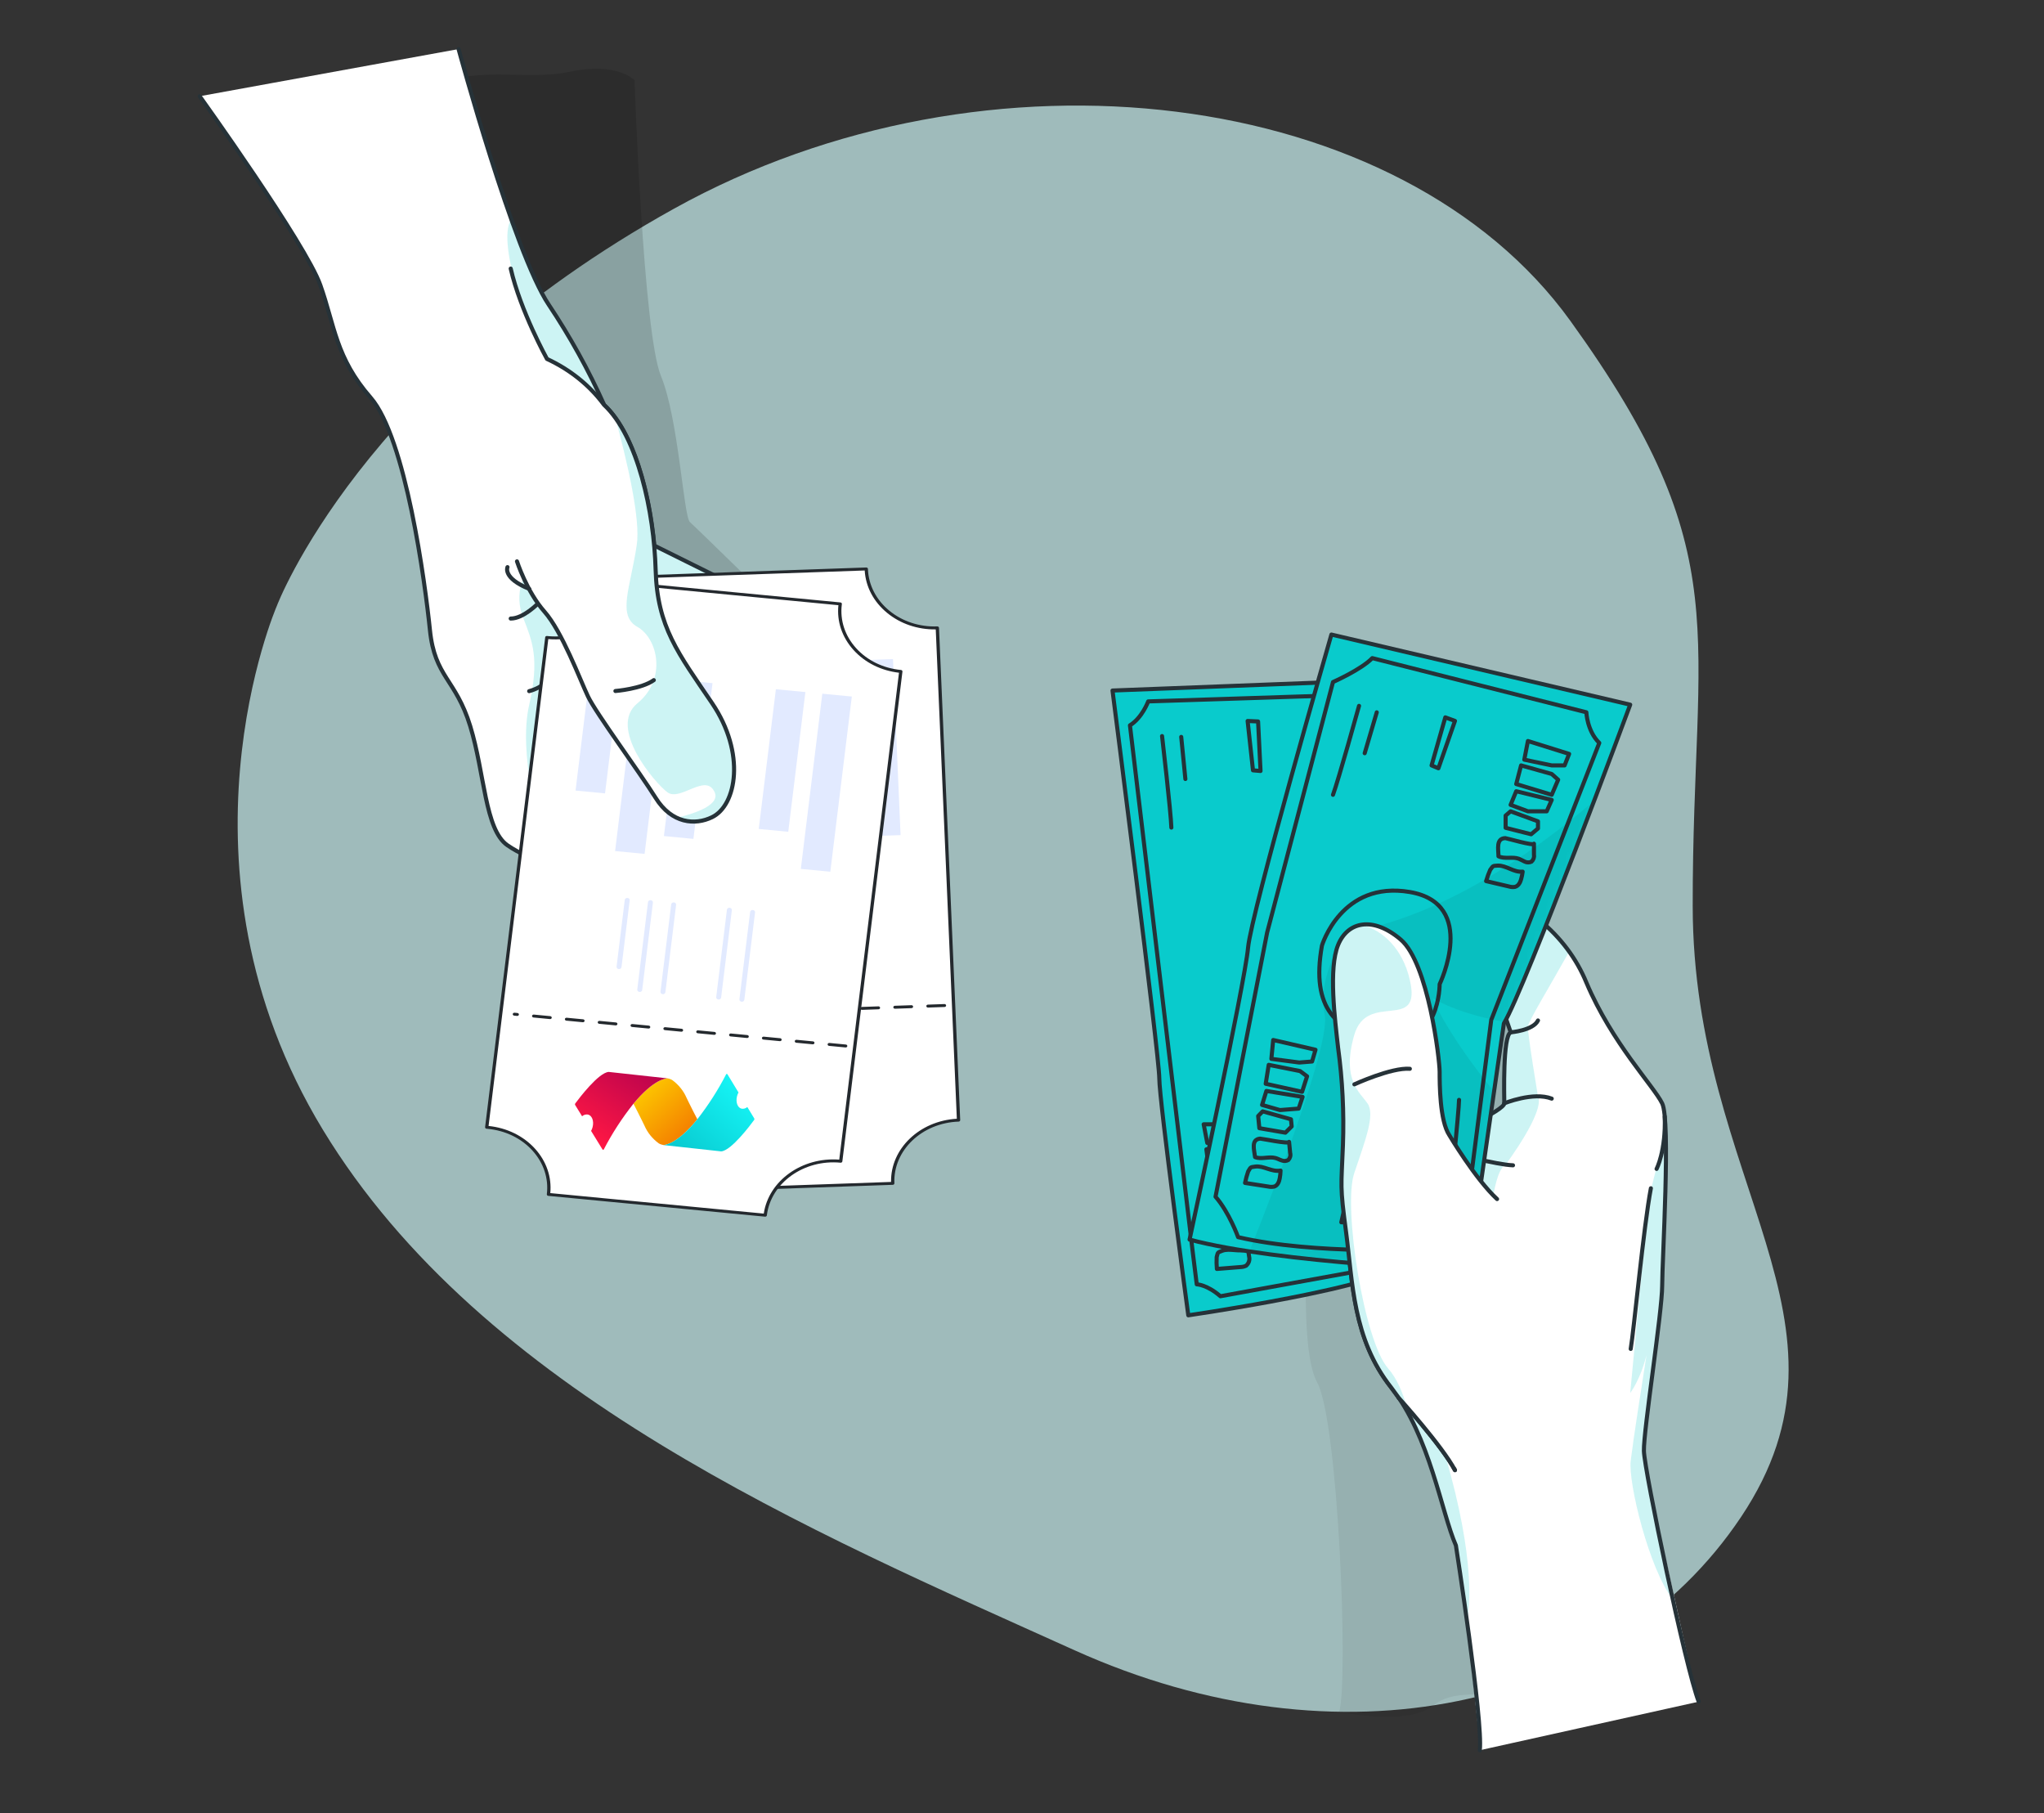
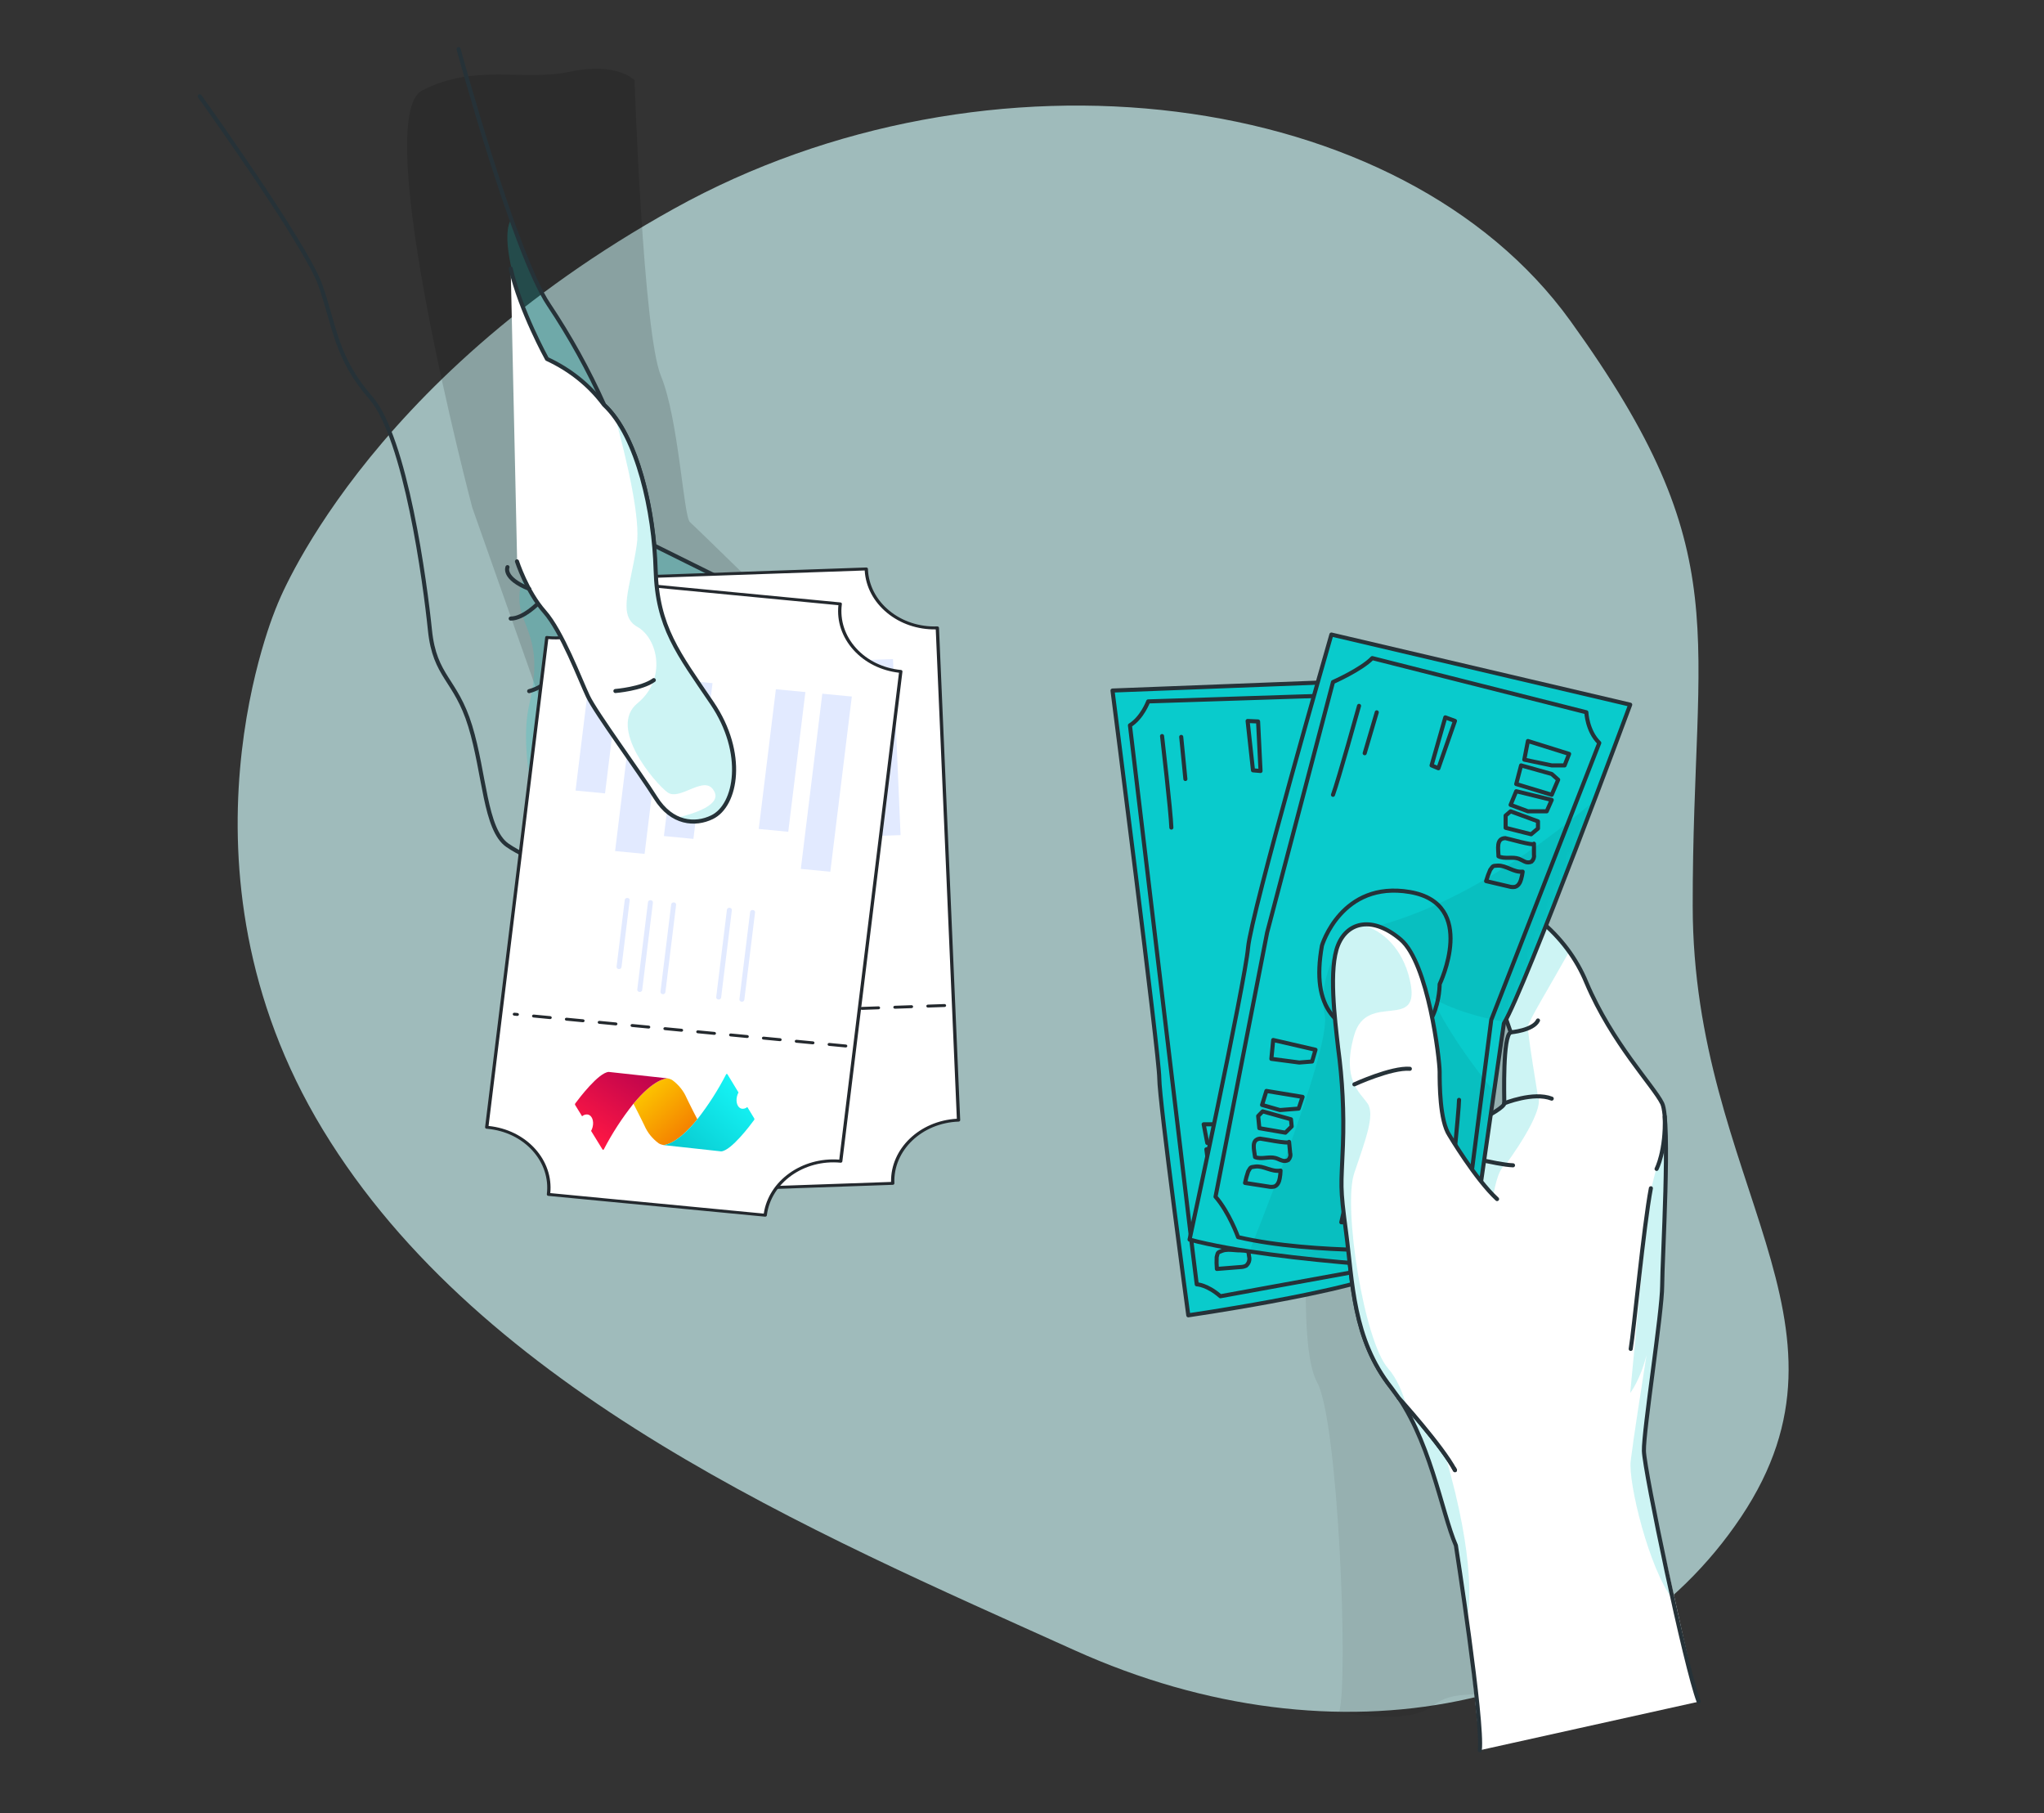
<svg xmlns="http://www.w3.org/2000/svg" width="318" height="282" viewBox="0 0 318 282" fill="none">
  <rect x="0" y="0" width="318" height="282" fill="#333333" stroke="none" />
  <path opacity="0.7" d="M43.073 94.239C43.073 94.239 25.395 134.847 50.238 175.737C75.08 216.627 126.249 238.228 167.203 256.699C208.157 275.17 250.684 266.174 270.891 235.921C291.099 205.668 263.384 184.073 263.346 140.932C263.308 97.792 270.606 86.371 244.324 49.925C218.042 13.479 153.615 5.409 104.894 32.441C56.173 59.474 43.073 94.239 43.073 94.239Z" fill="#CEF5F5" />
  <path opacity="0.2" d="M203.908 184.828C203.908 184.828 201.651 209.126 204.916 215.019C208.182 220.913 209.817 261.183 208.353 266.248C208.353 266.248 218.866 268.605 223.025 265.255C227.184 261.905 233.582 265.131 244.12 261.871C254.658 258.611 247.056 186.255 247.056 186.255L247.379 159.934L230 146.161L203.908 184.828Z" fill="black" fill-opacity="0.3" />
  <path d="M217.92 196.514C217.855 196.688 217.749 196.847 217.61 196.982C215.365 198.872 205.785 200.97 197.554 202.481C190.738 203.739 184.873 204.591 184.873 204.591C184.873 204.591 180.359 171.219 180.359 167.711C180.359 164.203 173.08 107.408 173.08 107.408L190.529 106.737L213.679 105.846C213.679 105.846 213.818 107.363 214.053 110.014C215.581 126.9 220.831 189.854 217.92 196.514Z" fill="#09CBCC" />
  <mask id="mask0_9295_12937" style="mask-type:luminance" maskUnits="userSpaceOnUse" x="173" y="105" width="46" height="100">
    <path d="M217.92 196.514C217.855 196.688 217.749 196.847 217.61 196.982C215.365 198.872 205.785 200.97 197.554 202.481C190.738 203.739 184.873 204.591 184.873 204.591C184.873 204.591 180.359 171.219 180.359 167.711C180.359 164.203 173.08 107.408 173.08 107.408L190.529 106.737L213.679 105.846C213.679 105.846 213.818 107.363 214.053 110.014C215.581 126.9 220.831 189.854 217.92 196.514Z" fill="white" />
  </mask>
  <g mask="url(#mask0_9295_12937)">
    <path d="M217.921 196.514L197.555 200.22L189.864 201.624C187.778 199.802 186.186 199.769 186.186 199.769L185.552 194.664L184.557 186.312L175.794 112.822C177.696 111.655 178.635 109.1 178.635 109.1L190.365 108.722L210.686 108.062L214.041 109.991C215.581 126.9 220.831 189.854 217.921 196.514Z" stroke="#263238" stroke-width="0.634" stroke-linecap="round" stroke-linejoin="round" />
    <path d="M187.264 174.879L194.061 174.868L194.068 176.758L192.178 177.355L187.822 177.778L187.264 174.879Z" fill="#09CBCC" stroke="#263238" stroke-width="0.634" stroke-linecap="round" stroke-linejoin="round" />
    <path d="M187.683 178.771L192.68 178.619L193.96 179.16L193.897 181.67L188.064 181.726L187.683 178.771Z" fill="#09CBCC" stroke="#263238" stroke-width="0.634" stroke-linecap="round" stroke-linejoin="round" />
    <path d="M188.482 182.781L194.188 182.414L194.125 184.315L191.367 185.184L188.45 185.037L188.482 182.781Z" fill="#09CBCC" stroke="#263238" stroke-width="0.634" stroke-linecap="round" stroke-linejoin="round" />
    <path d="M188.824 185.985L193.434 186.193L193.852 187.242L193.18 188.399L189.059 188.635L188.349 186.848L188.824 185.985Z" fill="#09CBCC" stroke="#263238" stroke-width="0.634" stroke-linecap="round" stroke-linejoin="round" />
    <path d="M194.138 189.656L194.772 191.297C194.873 191.472 194.926 191.665 194.926 191.861C194.926 192.057 194.873 192.251 194.772 192.425C194.654 192.545 194.503 192.636 194.335 192.689C194.166 192.743 193.985 192.757 193.808 192.73C193.453 192.702 193.104 192.594 192.749 192.578C191.678 192.538 190.695 193.322 189.642 193.142C189.23 192.126 188.19 190.637 189.598 190.181C189.858 190.107 194.29 190.028 194.138 189.656Z" fill="#09CBCC" stroke="#263238" stroke-width="0.634" stroke-linecap="round" stroke-linejoin="round" />
    <path d="M194.118 194.275C194.219 194.666 194.291 195.061 194.334 195.46C194.398 195.712 194.389 195.974 194.307 196.222C194.225 196.47 194.072 196.695 193.865 196.875C193.594 197.008 193.292 197.079 192.983 197.084L189.319 197.377C189.265 196.762 189.254 196.144 189.287 195.527C189.502 194.794 189.35 194.856 190.13 194.557C191.367 194.089 192.85 194.834 194.118 194.275Z" fill="#09CBCC" stroke="#263238" stroke-width="0.634" stroke-linecap="round" stroke-linejoin="round" />
    <path d="M180.791 114.492C180.791 114.492 182.173 126.375 182.237 128.727" stroke="#263238" stroke-width="0.634" stroke-linecap="round" stroke-linejoin="round" />
    <path d="M183.771 114.622L184.418 121.17" stroke="#263238" stroke-width="0.634" stroke-linecap="round" stroke-linejoin="round" />
    <path d="M194.1 112.146L194.937 119.822L196.11 119.923L195.73 112.219L194.1 112.146Z" fill="#09CBCC" stroke="#263238" stroke-width="0.634" stroke-linecap="round" stroke-linejoin="round" />
  </g>
  <path d="M217.92 196.514C217.855 196.688 217.749 196.847 217.61 196.982C215.365 198.872 205.785 200.97 197.554 202.481C190.738 203.739 184.873 204.591 184.873 204.591C184.873 204.591 180.359 171.219 180.359 167.711C180.359 164.203 173.08 107.408 173.08 107.408L190.529 106.737L213.679 105.846C213.679 105.846 213.818 107.363 214.053 110.014C215.581 126.9 220.831 189.854 217.92 196.514Z" stroke="#263238" stroke-width="0.634" stroke-linecap="round" stroke-linejoin="round" />
  <path d="M230.203 272.243C230.349 271.053 228.244 253.981 228.206 252.125C228.105 247.049 226.488 240.388 226.488 240.388C224.23 235.256 222.474 223.429 216.45 215.843C210.427 208.257 210.433 199.335 209.431 191.76C208.43 184.186 208.677 184.84 208.931 178.117C209.113 173.067 208.861 168.012 208.176 162.996C207.675 158.529 206.673 150.673 208.176 147.012C209.679 143.352 213.61 142.5 217.915 146.166C222.22 149.832 223.977 164.863 223.977 166.718C223.977 168.574 223.977 174.372 225.486 176.605C225.486 176.605 234.014 172.725 234.014 171.653C234.014 170.582 233.76 161.112 235.016 160.605L230 146.166L239.511 143.16C241.302 144.588 242.848 146.241 244.102 148.067C245.175 149.578 246.074 151.183 246.784 152.855C250.798 162.325 257.246 168.929 258.578 171.653C259.909 174.378 258.578 196.013 258.578 200.034C258.578 204.055 255.661 222.594 255.737 225.713C255.794 227.969 257.506 236.361 259.212 242.796C259.846 245.278 263.694 263.258 264.284 264.685L230.203 272.243Z" fill="white" />
  <path opacity="0.2" d="M237.711 159.652C237.647 160.864 239.277 170.531 239.277 170.531C240.405 172.939 234.242 181.151 234.242 181.151C232.911 181.817 232.34 185.945 232.34 185.945C228.168 185.122 218.613 176.577 218.613 176.577C218.613 176.577 217.484 180.08 216.216 188.748C214.948 197.417 222.988 218.009 226.412 232.227C229.836 246.445 228.206 252.108 228.206 252.108C228.105 247.032 226.488 240.371 226.488 240.371C224.23 235.239 222.474 223.412 216.45 215.826C210.427 208.24 210.433 199.335 209.431 191.76C208.43 184.186 208.677 184.84 208.931 178.117C209.113 173.067 208.861 168.012 208.176 162.996C207.675 158.529 206.673 150.673 208.176 147.012C209.679 143.352 213.61 142.5 217.915 146.166C222.22 149.832 223.977 164.863 223.977 166.718C223.977 168.574 223.977 174.372 225.486 176.605C225.486 176.605 234.014 172.725 234.014 171.653C234.014 170.582 233.76 161.112 235.016 160.605L230 146.166L239.511 143.16C241.302 144.588 242.848 146.241 244.102 148.067C241.027 153.538 237.774 158.896 237.711 159.652Z" fill="#09CBCC" />
  <path opacity="0.2" d="M253.701 227.207C254.119 223.823 255.368 215.781 256.161 210.761C255.191 214.681 253.625 216.666 253.625 216.666C253.625 216.666 256.326 187.902 256.592 186.148C256.858 184.394 259.585 176.509 258.583 171.625C259.914 174.344 258.583 195.984 258.583 200.006C258.583 204.027 255.666 222.566 255.742 225.685C255.799 227.941 258.519 242.317 260.225 248.752C256.56 244.015 253.282 230.608 253.701 227.207Z" fill="#09CBCC" />
  <path d="M264.271 264.657C262.267 259.525 255.831 228.787 255.755 225.685C255.679 222.583 258.596 204.021 258.596 200.006C258.596 195.99 259.927 174.344 258.596 171.625C257.264 168.907 250.816 162.297 246.802 152.827C245.285 149.124 242.791 145.799 239.53 143.132L230.019 146.138L235.034 160.576C233.766 161.084 234.032 170.554 234.032 171.625C234.032 172.697 225.504 176.577 225.504 176.577C223.995 174.321 223.995 168.546 223.995 166.69C223.995 164.835 222.239 149.798 217.933 146.138C213.628 142.478 209.691 143.318 208.194 146.984C206.698 150.65 207.693 158.501 208.194 162.968C208.88 167.989 209.133 173.05 208.949 178.105C208.695 184.828 208.442 184.163 209.45 191.749C210.458 199.334 210.451 208.257 216.469 215.843C222.486 223.429 224.249 235.256 226.506 240.388C226.506 240.388 230.767 267.781 230.222 272.243" stroke="#263238" stroke-width="0.634" stroke-linecap="round" stroke-linejoin="round" />
  <path d="M225.485 176.577C225.485 176.577 226.988 182.821 230.373 185.945" stroke="#263238" stroke-width="0.634" stroke-linecap="round" stroke-linejoin="round" />
  <path d="M226.398 179.425C226.398 179.425 232.739 181.151 235.389 181.258" stroke="#263238" stroke-width="0.634" stroke-linecap="round" stroke-linejoin="round" />
  <path d="M234.013 171.625C234.013 171.625 238.528 169.77 241.413 170.886" stroke="#263238" stroke-width="0.634" stroke-linecap="round" stroke-linejoin="round" />
  <path d="M235.015 160.576C235.015 160.576 238.528 160.289 239.276 158.727" stroke="#263238" stroke-width="0.634" stroke-linecap="round" stroke-linejoin="round" />
  <path d="M217.61 217.433C217.61 217.433 224.357 224.884 226.36 228.674" stroke="#263238" stroke-width="0.634" stroke-linecap="round" stroke-linejoin="round" />
  <path d="M256.84 184.828C255.711 190.745 254.202 206.92 253.701 209.819" stroke="#263238" stroke-width="0.634" stroke-linecap="round" stroke-linejoin="round" />
  <path d="M258.995 173.673C259.185 179.031 257.727 181.817 257.727 181.817" stroke="#263238" stroke-width="0.634" stroke-linecap="round" stroke-linejoin="round" />
  <path d="M207.136 98.7L253.625 109.608C253.625 109.608 237.285 153.718 233.969 159.189L228.427 197.642C228.427 197.642 198.728 196.481 185.07 192.809C185.07 192.809 193.706 152.765 194.169 147.424C194.632 142.083 207.136 98.7 207.136 98.7Z" fill="#09CBCC" />
  <mask id="mask1_9295_12937" style="mask-type:luminance" maskUnits="userSpaceOnUse" x="185" y="98" width="69" height="100">
    <path d="M207.135 98.7L253.624 109.608C253.624 109.608 237.284 153.718 233.968 159.189L228.427 197.642C228.427 197.642 198.727 196.481 185.069 192.809C185.069 192.809 193.705 152.765 194.168 147.424C194.631 142.083 207.135 98.7 207.135 98.7Z" fill="white" />
  </mask>
  <g mask="url(#mask1_9295_12937)">
    <path d="M197.136 145.055L207.383 106.088C207.383 106.088 211.789 104.142 213.495 102.366L246.802 110.792C246.802 110.792 246.904 113.696 248.812 115.558L232.003 158.642L227.926 190.4C227.926 190.4 222.505 190.784 221.985 194.348C221.985 194.348 204.409 195.194 192.622 192.431C192.622 192.431 191.233 188.579 189.109 186.142L197.136 145.055Z" stroke="#263238" stroke-width="0.634" stroke-linecap="round" stroke-linejoin="round" />
    <path d="M205.664 147.08C205.664 147.08 208.689 136.928 219.341 138.749C229.993 140.571 223.976 153.081 223.976 153.081C223.976 153.081 224.039 163.176 215.397 161.783C207.902 160.576 203.908 156.916 205.664 147.08Z" fill="#09CBCC" stroke="#263238" stroke-width="0.634" stroke-linecap="round" stroke-linejoin="round" />
    <path d="M211.435 109.794C211.435 109.794 208.214 121.395 207.383 123.629" stroke="#263238" stroke-width="0.634" stroke-linecap="round" stroke-linejoin="round" />
    <path d="M214.192 110.798L212.315 117.16" stroke="#263238" stroke-width="0.634" stroke-linecap="round" stroke-linejoin="round" />
    <path d="M237.709 115.259L244.12 117.267L243.416 119.055H241.412L237.145 118.163L237.709 115.259Z" fill="#09CBCC" stroke="#263238" stroke-width="0.634" stroke-linecap="round" stroke-linejoin="round" />
    <path d="M236.645 119.054L241.413 120.391L242.415 121.282L241.413 123.628L235.89 121.953L236.645 119.054Z" fill="#09CBCC" stroke="#263238" stroke-width="0.634" stroke-linecap="round" stroke-linejoin="round" />
    <path d="M235.89 123.07L241.413 124.424L240.633 126.195H237.71L235.015 125.191L235.89 123.07Z" fill="#09CBCC" stroke="#263238" stroke-width="0.634" stroke-linecap="round" stroke-linejoin="round" />
    <path d="M235.015 126.195L239.276 127.757V128.868L238.21 129.765L234.241 128.761V126.86L235.015 126.195Z" fill="#09CBCC" stroke="#263238" stroke-width="0.634" stroke-linecap="round" stroke-linejoin="round" />
    <path d="M238.648 131.231V132.968C238.681 133.16 238.663 133.355 238.596 133.539C238.529 133.724 238.414 133.891 238.261 134.029C238.104 134.105 237.927 134.145 237.748 134.145C237.568 134.145 237.392 134.105 237.234 134.029C236.911 133.893 236.6 133.69 236.296 133.572C235.3 133.217 234.077 133.662 233.126 133.188C233.126 132.111 232.701 130.402 234.197 130.368C234.444 130.385 238.648 131.626 238.648 131.231Z" fill="#09CBCC" stroke="#263238" stroke-width="0.634" stroke-linecap="round" stroke-linejoin="round" />
    <path d="M236.892 135.58C236.844 135.977 236.764 136.371 236.651 136.759C236.512 137.26 236.239 137.819 235.675 137.954C235.371 137.999 235.059 137.976 234.768 137.887L231.205 137.052C231.377 136.458 231.589 135.875 231.839 135.303C232.321 134.677 232.156 134.689 232.999 134.638C234.369 134.587 235.484 135.732 236.892 135.58Z" fill="#09CBCC" stroke="#263238" stroke-width="0.634" stroke-linecap="round" stroke-linejoin="round" />
    <path d="M224.857 111.582L222.72 119.055L223.785 119.5L226.36 112.134L224.857 111.582Z" fill="#09CBCC" stroke="#263238" stroke-width="0.634" stroke-linecap="round" stroke-linejoin="round" />
    <path d="M198.081 161.766L204.663 163.284L204.13 165.111L202.133 165.269L197.796 164.699L198.081 161.766Z" fill="#09CBCC" stroke="#263238" stroke-width="0.634" stroke-linecap="round" stroke-linejoin="round" />
-     <path d="M197.383 165.63L202.259 166.6L203.35 167.412L202.576 169.826L196.914 168.574L197.383 165.63Z" fill="#09CBCC" stroke="#263238" stroke-width="0.634" stroke-linecap="round" stroke-linejoin="round" />
    <path d="M197.022 169.69L202.652 170.615L202.043 172.437L199.133 172.663L196.35 171.867L197.022 169.69Z" fill="#09CBCC" stroke="#263238" stroke-width="0.634" stroke-linecap="round" stroke-linejoin="round" />
    <path d="M196.446 172.866L200.846 174.101L200.954 175.212L199.977 176.182L195.926 175.483L195.742 173.593L196.446 172.866Z" fill="#09CBCC" stroke="#263238" stroke-width="0.634" stroke-linecap="round" stroke-linejoin="round" />
    <path d="M200.548 177.609L200.719 179.34C200.771 179.529 200.772 179.726 200.722 179.915C200.673 180.104 200.574 180.28 200.433 180.429C200.284 180.517 200.112 180.57 199.934 180.583C199.755 180.596 199.576 180.568 199.413 180.502C199.076 180.395 198.778 180.215 198.43 180.124C197.409 179.842 196.23 180.378 195.259 179.978C195.145 178.906 194.568 177.237 196.052 177.107C196.28 177.096 200.586 178.004 200.548 177.609Z" fill="#09CBCC" stroke="#263238" stroke-width="0.634" stroke-linecap="round" stroke-linejoin="round" />
    <path d="M199.223 182.076C199.214 182.486 199.172 182.895 199.096 183.3C199.001 183.807 198.785 184.388 198.24 184.563C197.941 184.631 197.627 184.631 197.327 184.563L193.7 183.999C193.822 183.393 193.985 182.794 194.188 182.206C194.607 181.546 194.442 181.568 195.279 181.455C196.611 181.281 197.828 182.335 199.223 182.076Z" fill="#09CBCC" stroke="#263238" stroke-width="0.634" stroke-linecap="round" stroke-linejoin="round" />
    <path d="M225.485 187.552C225.485 187.552 226.994 172.584 226.994 171.078" stroke="#263238" stroke-width="0.634" stroke-linecap="round" stroke-linejoin="round" />
    <path d="M222.473 186.881C222.473 186.881 223.107 179.098 223.221 177.744" stroke="#263238" stroke-width="0.634" stroke-linecap="round" stroke-linejoin="round" />
    <path d="M210.712 181.258L208.676 190.118H210.712L212.189 181.258H210.712Z" fill="#09CBCC" stroke="#263238" stroke-width="0.634" stroke-linecap="round" stroke-linejoin="round" />
    <path opacity="0.2" d="M234.076 158.969C229.676 158.151 225.751 156.95 222.847 155.218C222.847 155.218 224.952 160.599 232.415 169.769L228.401 197.642C228.401 197.642 209.018 196.886 194.371 194.659C198.873 183.379 207.052 162.003 206.082 157.767C204.77 151.953 209.405 145.089 209.405 145.089C224.058 142.742 238.267 132.889 248.019 124.559C243.054 137.616 236.276 155.1 234.076 158.969Z" fill="black" fill-opacity="0.3" />
  </g>
  <path d="M207.136 98.7L253.625 109.608C253.625 109.608 237.285 153.718 233.969 159.189L228.427 197.642C228.427 197.642 198.728 196.481 185.07 192.809C185.07 192.809 193.706 152.765 194.169 147.424C194.632 142.083 207.136 98.7 207.136 98.7Z" stroke="#263238" stroke-width="0.634" stroke-linecap="round" stroke-linejoin="round" />
  <path d="M232.911 186.509L226.361 228.674C224.903 225.916 220.927 221.212 218.873 218.86C218.112 217.98 217.604 217.433 217.604 217.433L216.444 215.843C210.427 208.257 210.427 199.334 209.425 191.749C208.423 184.163 208.671 184.828 208.924 178.106C209.109 173.059 208.858 168.008 208.176 162.996C207.675 158.529 206.673 150.673 208.176 147.012C208.912 145.219 210.237 144.102 211.898 143.865C213.559 143.628 215.702 144.305 217.915 146.166C222.22 149.827 223.977 164.863 223.977 166.718C223.977 168.574 223.977 174.372 225.486 176.605C225.486 176.577 229.531 183.385 232.911 186.509Z" fill="white" />
  <path opacity="0.2" d="M215.95 212.837C217.319 214.393 218.251 216.638 218.873 218.86C218.112 217.98 217.604 217.433 217.604 217.433L216.444 215.843C210.427 208.257 210.427 199.334 209.425 191.749C208.423 184.163 208.671 184.828 208.924 178.105C209.109 173.059 208.858 168.008 208.176 162.996C207.675 158.529 206.673 150.672 208.176 147.012C208.912 145.219 210.237 144.102 211.898 143.865C215.068 144.666 218.239 147.537 219.342 152.449C221.244 160.695 212.665 154.034 210.681 161.022C208.696 168.01 211.581 169.894 212.767 171.653C213.952 173.413 212.437 177.293 210.681 182.505C208.924 187.716 212.19 208.556 215.95 212.837Z" fill="#09CBCC" />
  <path d="M232.91 186.509C229.525 183.385 225.486 176.577 225.486 176.577C223.977 174.321 223.976 168.546 223.976 166.69C223.976 164.835 222.22 149.798 217.915 146.138C213.61 142.478 209.672 143.318 208.176 146.984C206.679 150.65 207.675 158.501 208.176 162.968C208.862 167.989 209.114 173.05 208.93 178.106C208.677 184.828 208.423 184.163 209.431 191.749C210.439 199.335 210.433 208.257 216.45 215.843L217.611 217.433C217.611 217.433 224.357 224.884 226.361 228.674" stroke="#263238" stroke-width="0.634" stroke-linecap="round" stroke-linejoin="round" />
  <path d="M210.711 168.664C210.711 168.664 216.462 166.019 219.341 166.245" stroke="#263238" stroke-width="0.634" stroke-linecap="round" stroke-linejoin="round" />
  <path opacity="0.2" d="M122.889 96.337C122.889 96.337 108.343 82.09 107.342 81.216C106.34 80.341 105.585 65.147 102.821 58.458C100.056 51.769 98.718 12.492 98.718 12.492C98.718 12.492 96.087 9.593 88.668 11.156C81.25 12.718 73.977 9.813 65.703 14.055C57.428 18.296 73.476 78.96 73.476 78.96L89.765 125.134L122.889 96.337Z" fill="black" fill-opacity="0.7" />
-   <path d="M132.881 96.444C132.881 96.444 126.363 133.482 119.566 138.389C115.641 141.209 109.522 142.506 104.095 142.337C100.164 142.213 96.588 141.333 94.482 139.737C89.467 135.941 82.435 133.933 78.935 131.48C75.435 129.026 75.422 120.324 73.165 112.958C70.908 105.592 67.642 105.372 66.894 98.012C66.146 90.652 63.128 68.12 57.675 61.865C52.222 55.61 52.095 50.709 49.838 44.347C47.581 37.985 31.07 14.969 31.07 14.969L71.32 7.636C71.32 7.636 75.277 22.205 79.512 34.088C81.522 39.728 83.596 44.77 85.333 47.353C88.669 52.35 91.558 57.572 93.975 62.971C98.528 67.212 101.02 76.608 101.774 84.837L112.553 90.183C120.84 92.197 132.881 96.444 132.881 96.444Z" fill="white" />
  <path opacity="0.2" d="M132.88 96.444C132.88 96.444 126.362 133.482 119.565 138.389C115.64 141.209 109.522 142.506 104.094 142.337C91.222 139.517 87.761 133.132 86.017 131.587C83.696 129.528 80.646 116.985 82.32 109.687C83.994 102.388 82.79 99.687 81.407 96.122C78.345 88.226 87.684 83.974 88.648 80.985C89.612 77.996 89.282 61.279 85.079 55.842C82.847 52.948 77.096 38.036 79.518 34.099C81.528 39.739 83.601 44.782 85.338 47.365C88.674 52.361 91.564 57.583 93.981 62.982C98.533 67.223 101.025 76.619 101.78 84.848L112.559 90.195C120.84 92.197 132.88 96.444 132.88 96.444Z" fill="#09CBCC" />
  <path d="M83.728 93.838C83.728 93.838 81.458 96.213 79.455 96.213" stroke="#263238" stroke-width="0.634" stroke-linecap="round" stroke-linejoin="round" />
  <path d="M88.668 101.864C88.668 101.864 86.227 106.478 82.327 107.504" stroke="#263238" stroke-width="0.634" stroke-linecap="round" stroke-linejoin="round" />
-   <path d="M84.332 128.902C84.332 128.902 89.854 126.781 90.729 123.211" stroke="#263238" stroke-width="0.634" stroke-linecap="round" stroke-linejoin="round" />
  <path d="M112.566 90.189C112.566 90.189 111.184 91.751 111.184 93.009" stroke="#263238" stroke-width="0.634" stroke-linecap="round" stroke-linejoin="round" />
  <path d="M71.345 7.636C71.345 7.636 79.956 39.316 85.358 47.376C88.694 52.372 91.584 57.594 94.001 62.993C98.553 67.234 101.045 76.636 101.799 84.865L112.579 90.212C120.853 92.22 132.868 96.461 132.868 96.461C132.868 96.461 126.35 133.499 119.553 138.406C112.756 143.312 99.549 143.515 94.476 139.725C89.403 135.935 82.429 133.922 78.929 131.468C75.429 129.015 75.416 120.312 73.159 112.947C70.902 105.581 67.636 105.361 66.888 98.001C66.14 90.64 63.122 68.109 57.669 61.854C52.216 55.599 52.089 50.698 49.832 44.336C47.575 37.974 31.07 14.969 31.07 14.969" stroke="#263238" stroke-width="0.634" stroke-linecap="round" stroke-linejoin="round" />
  <path d="M93.944 176.162C99.822 175.956 104.771 180.024 104.996 185.248L138.891 184.064C138.666 178.84 143.249 174.438 149.129 174.233L145.83 97.663C139.95 97.869 135.002 93.801 134.777 88.576C134.776 88.551 134.777 88.523 134.776 88.496L100.877 89.681C100.878 89.708 100.882 89.734 100.883 89.762C101.107 94.986 96.523 99.386 90.645 99.592C90.587 99.594 90.531 99.594 90.474 99.594L93.773 176.171C93.831 176.168 93.886 176.163 93.944 176.162Z" fill="white" />
  <path d="M134.528 88.735L101.145 89.901C101.281 95.152 96.655 99.57 90.74 99.818L94.02 175.93C96.9 175.85 99.648 176.761 101.764 178.501C103.839 180.207 105.068 182.511 105.24 185.011L138.628 183.844C138.54 178.679 143.06 174.338 148.862 174.016L145.582 97.899C142.765 97.939 140.084 97.03 138.009 95.324C135.911 93.6 134.679 91.264 134.528 88.735ZM100.695 89.52C100.741 89.48 100.803 89.456 100.866 89.453L134.766 88.269C134.834 88.266 134.901 88.289 134.95 88.33C135.001 88.37 135.029 88.428 135.032 88.489L135.034 88.567C135.14 91.034 136.321 93.314 138.358 94.989C140.395 96.663 143.045 97.533 145.819 97.435C145.888 97.433 145.954 97.455 146.004 97.496C146.055 97.537 146.084 97.594 146.086 97.655L149.386 174.224C149.391 174.35 149.281 174.457 149.139 174.461C143.41 174.662 138.928 178.965 139.147 184.055C139.153 184.181 139.042 184.286 138.9 184.292L105.006 185.476C104.939 185.479 104.873 185.457 104.821 185.416C104.772 185.375 104.742 185.317 104.74 185.256C104.633 182.791 103.453 180.511 101.416 178.837C99.378 177.162 96.728 176.293 93.954 176.39C93.922 176.391 93.892 176.393 93.861 176.396L93.788 176.4C93.719 176.403 93.651 176.382 93.6 176.341C93.55 176.299 93.518 176.242 93.517 176.18L90.217 99.604C90.214 99.543 90.24 99.483 90.287 99.438C90.333 99.391 90.399 99.368 90.469 99.366L90.542 99.365C90.573 99.365 90.603 99.365 90.635 99.364C96.363 99.163 100.845 94.86 100.626 89.77L100.62 89.693C100.618 89.632 100.641 89.572 100.687 89.528C100.69 89.525 100.693 89.522 100.695 89.52Z" fill="#24292E" />
  <path d="M144.189 156.33C144.233 156.292 144.294 156.267 144.361 156.264L146.928 156.175C147.069 156.17 147.189 156.267 147.194 156.394C147.201 156.52 147.09 156.626 146.949 156.631L144.38 156.721C144.238 156.726 144.119 156.627 144.114 156.502C144.111 156.435 144.14 156.374 144.189 156.33ZM139.054 156.51C139.098 156.471 139.157 156.446 139.225 156.443L141.793 156.354C141.934 156.349 142.054 156.447 142.059 156.573C142.066 156.699 141.955 156.805 141.813 156.811L139.246 156.901C139.104 156.905 138.984 156.807 138.979 156.681C138.975 156.615 139.004 156.554 139.054 156.51ZM133.918 156.69C133.963 156.65 134.022 156.625 134.09 156.624L136.658 156.534C136.8 156.528 136.919 156.627 136.924 156.752C136.93 156.879 136.819 156.985 136.678 156.99L134.111 157.08C133.969 157.084 133.849 156.987 133.844 156.86C133.841 156.794 133.87 156.733 133.918 156.69ZM128.784 156.869C128.827 156.83 128.888 156.804 128.955 156.802L131.522 156.713C131.665 156.707 131.784 156.806 131.79 156.931C131.795 157.058 131.685 157.164 131.543 157.17L128.975 157.258C128.833 157.264 128.714 157.166 128.708 157.04C128.706 156.973 128.735 156.912 128.784 156.869ZM123.649 157.048C123.693 157.009 123.753 156.984 123.82 156.981L126.387 156.892C126.529 156.887 126.649 156.985 126.654 157.112C126.66 157.237 126.55 157.344 126.407 157.349L123.84 157.439C123.698 157.444 123.579 157.345 123.574 157.22C123.57 157.153 123.599 157.092 123.649 157.048ZM118.513 157.228C118.558 157.189 118.617 157.164 118.684 157.161L121.252 157.071C121.394 157.067 121.513 157.165 121.519 157.291C121.525 157.418 121.414 157.524 121.272 157.528L118.705 157.618C118.564 157.623 118.444 157.525 118.439 157.399C118.436 157.333 118.464 157.272 118.513 157.228ZM113.378 157.408C113.422 157.369 113.482 157.343 113.549 157.341L116.117 157.251C116.26 157.246 116.379 157.344 116.384 157.47C116.389 157.596 116.28 157.703 116.137 157.707L113.57 157.797C113.428 157.803 113.309 157.704 113.302 157.578C113.3 157.511 113.33 157.451 113.378 157.408ZM108.244 157.587C108.287 157.548 108.348 157.522 108.415 157.52L110.982 157.43C111.124 157.426 111.244 157.524 111.249 157.65C111.255 157.776 111.145 157.882 111.002 157.887L108.434 157.977C108.293 157.982 108.173 157.883 108.168 157.757C108.164 157.691 108.194 157.631 108.244 157.587ZM103.108 157.767C103.153 157.727 103.212 157.702 103.28 157.699L105.847 157.61C105.989 157.605 106.108 157.704 106.114 157.829C106.119 157.956 106.008 158.062 105.867 158.067L103.3 158.156C103.158 158.162 103.038 158.063 103.033 157.937C103.03 157.871 103.059 157.81 103.108 157.767ZM97.973 157.946C98.017 157.907 98.077 157.882 98.144 157.879L100.712 157.79C100.854 157.784 100.973 157.883 100.979 158.009C100.984 158.135 100.874 158.241 100.732 158.246L98.165 158.336C98.023 158.342 97.903 158.242 97.897 158.117C97.895 158.05 97.924 157.99 97.973 157.946ZM94.949 158.051C94.993 158.012 95.053 157.987 95.121 157.985L95.577 157.969C95.718 157.964 95.839 158.062 95.844 158.189C95.849 158.314 95.739 158.42 95.597 158.425L95.141 158.442C94.999 158.447 94.88 158.348 94.874 158.223C94.871 158.156 94.9 158.095 94.949 158.051Z" fill="#24292E" />
  <path d="M134.317 102.675L138.93 102.515L140.109 129.899L135.497 130.061L134.317 102.675Z" fill="#E2EAFF" />
  <path d="M75.895 175.356C81.745 175.917 85.969 180.586 85.332 185.783L119.05 189.02C119.688 183.822 124.947 180.063 130.796 180.625L140.146 104.44C134.297 103.879 130.073 99.21 130.71 94.012C130.714 93.986 130.719 93.959 130.722 93.933L96.998 90.696C96.996 90.723 96.995 90.749 96.991 90.775C96.353 95.974 91.095 99.732 85.246 99.17C85.189 99.165 85.133 99.157 85.076 99.15L75.726 175.344C75.782 175.348 75.839 175.35 75.895 175.356Z" fill="white" />
  <path d="M94.12 96.598C91.879 98.591 88.687 99.707 85.303 99.405L76.009 175.137C78.873 175.432 81.441 176.692 83.249 178.69C85.018 180.648 85.852 183.086 85.612 185.58L118.825 188.769C119.589 183.646 124.775 179.94 130.568 180.375L139.863 104.64C137.066 104.313 134.563 103.064 132.792 101.105C131.004 99.126 130.171 96.657 130.437 94.135L97.226 90.948C96.917 93.165 95.778 95.122 94.12 96.598ZM84.894 98.989C84.901 98.983 84.909 98.977 84.917 98.971C84.971 98.933 85.04 98.916 85.108 98.923L85.18 98.933C85.21 98.936 85.241 98.94 85.272 98.943C90.972 99.49 96.114 95.816 96.736 90.751L96.743 90.672C96.75 90.612 96.784 90.557 96.837 90.518C96.89 90.48 96.958 90.462 97.026 90.469L130.75 93.705C130.818 93.711 130.88 93.742 130.923 93.79C130.966 93.837 130.985 93.898 130.978 93.959L130.965 94.036C130.664 96.489 131.455 98.897 133.192 100.818C134.932 102.742 137.411 103.948 140.173 104.212C140.24 104.219 140.303 104.25 140.346 104.297C140.389 104.344 140.409 104.404 140.4 104.464L131.051 180.649C131.035 180.775 130.909 180.865 130.769 180.852C125.07 180.305 119.927 183.979 119.305 189.044C119.29 189.17 119.163 189.26 119.023 189.247L85.303 186.011C85.235 186.004 85.173 185.974 85.13 185.927C85.087 185.879 85.068 185.818 85.075 185.758C85.376 183.307 84.585 180.899 82.847 178.977C81.109 177.053 78.629 175.848 75.868 175.583C75.838 175.58 75.808 175.578 75.778 175.576L75.703 175.571C75.633 175.565 75.57 175.536 75.527 175.488C75.483 175.44 75.462 175.379 75.47 175.318L84.821 99.126C84.826 99.074 84.853 99.025 84.894 98.989Z" fill="#24292E" />
  <path d="M128.832 162.291C128.885 162.244 128.96 162.218 129.041 162.226L131.595 162.471C131.737 162.484 131.839 162.597 131.824 162.723C131.809 162.848 131.682 162.939 131.541 162.925L128.986 162.681C128.845 162.667 128.743 162.554 128.759 162.429C128.764 162.375 128.792 162.327 128.832 162.291ZM123.723 161.801C123.776 161.754 123.851 161.728 123.932 161.736L126.486 161.981C126.628 161.994 126.73 162.107 126.714 162.232C126.7 162.358 126.573 162.449 126.432 162.435L123.877 162.191C123.735 162.177 123.634 162.064 123.649 161.939C123.655 161.885 123.683 161.837 123.723 161.801ZM118.614 161.311C118.667 161.264 118.743 161.238 118.823 161.246L121.377 161.491C121.518 161.504 121.621 161.617 121.605 161.742C121.59 161.867 121.463 161.958 121.322 161.945L118.767 161.7C118.626 161.686 118.524 161.573 118.54 161.448C118.545 161.394 118.573 161.347 118.614 161.311ZM113.504 160.82C113.557 160.773 113.633 160.747 113.713 160.755L116.268 160.999C116.409 161.013 116.511 161.126 116.496 161.252C116.481 161.377 116.354 161.468 116.212 161.454L113.658 161.209C113.516 161.196 113.415 161.083 113.43 160.958C113.437 160.903 113.463 160.856 113.504 160.82ZM108.395 160.33C108.448 160.283 108.524 160.257 108.604 160.265L111.159 160.509C111.3 160.523 111.402 160.636 111.386 160.761C111.372 160.887 111.245 160.978 111.103 160.964L108.549 160.719C108.407 160.706 108.305 160.593 108.321 160.467C108.328 160.413 108.354 160.366 108.395 160.33ZM103.286 159.84C103.338 159.793 103.414 159.766 103.494 159.775L106.049 160.019C106.19 160.032 106.292 160.146 106.277 160.271C106.262 160.396 106.135 160.487 105.994 160.474L103.439 160.228C103.298 160.215 103.195 160.102 103.211 159.977C103.218 159.922 103.245 159.876 103.286 159.84ZM98.175 159.349C98.228 159.302 98.304 159.276 98.385 159.284L100.939 159.528C101.081 159.542 101.182 159.655 101.167 159.781C101.153 159.906 101.026 159.996 100.884 159.983L98.33 159.738C98.188 159.725 98.086 159.612 98.102 159.487C98.109 159.432 98.135 159.385 98.175 159.349ZM93.066 158.859C93.119 158.812 93.195 158.786 93.275 158.794L95.83 159.038C95.972 159.052 96.073 159.165 96.058 159.29C96.043 159.415 95.917 159.506 95.775 159.493L93.221 159.248C93.079 159.235 92.977 159.122 92.993 158.996C92.999 158.942 93.026 158.895 93.066 158.859ZM87.957 158.369C88.01 158.322 88.086 158.295 88.166 158.304L90.721 158.548C90.862 158.561 90.964 158.675 90.948 158.8C90.933 158.925 90.807 159.016 90.665 159.002L88.111 158.757C87.97 158.744 87.867 158.631 87.883 158.506C87.889 158.451 87.917 158.405 87.957 158.369ZM82.847 157.878C82.9 157.831 82.976 157.805 83.056 157.813L85.611 158.057C85.752 158.071 85.854 158.184 85.839 158.31C85.824 158.435 85.698 158.525 85.556 158.512L83.002 158.267C82.86 158.253 82.759 158.14 82.774 158.016C82.78 157.961 82.808 157.913 82.847 157.878ZM79.847 157.59C79.9 157.543 79.976 157.517 80.056 157.525L80.502 157.567C80.643 157.581 80.745 157.694 80.729 157.819C80.714 157.944 80.588 158.036 80.447 158.022L80.001 157.979C79.859 157.966 79.758 157.853 79.773 157.727C79.78 157.673 79.806 157.626 79.847 157.59Z" fill="#24292E" />
  <path d="M100.922 140.115C101.002 140.044 101.117 140.006 101.237 140.017C101.449 140.037 101.602 140.207 101.579 140.395L99.91 153.989C99.887 154.177 99.697 154.313 99.486 154.293C99.274 154.273 99.121 154.103 99.144 153.915L100.813 140.32C100.822 140.239 100.862 140.169 100.922 140.115Z" fill="#E2EAFF" />
  <path d="M97.309 139.768C97.389 139.698 97.504 139.659 97.624 139.671C97.836 139.691 97.989 139.859 97.965 140.047L96.691 150.432C96.668 150.622 96.478 150.757 96.266 150.736C96.055 150.716 95.902 150.546 95.925 150.358L97.199 139.974C97.209 139.893 97.249 139.822 97.309 139.768Z" fill="#E2EAFF" />
  <path d="M104.533 140.462C104.613 140.391 104.726 140.352 104.848 140.363C105.059 140.384 105.212 140.553 105.189 140.742L103.52 154.335C103.497 154.523 103.307 154.66 103.096 154.639C102.884 154.619 102.732 154.449 102.755 154.261L104.422 140.667C104.432 140.586 104.474 140.515 104.533 140.462Z" fill="#E2EAFF" />
  <path d="M113.203 141.293C113.283 141.222 113.397 141.184 113.518 141.195C113.73 141.215 113.883 141.385 113.86 141.573L112.191 155.166C112.168 155.356 111.978 155.491 111.767 155.471C111.555 155.45 111.402 155.281 111.425 155.093L113.093 141.498C113.102 141.418 113.143 141.347 113.203 141.293Z" fill="#E2EAFF" />
  <path d="M116.814 141.641C116.894 141.57 117.008 141.53 117.129 141.542C117.34 141.562 117.493 141.732 117.47 141.92L115.801 155.513C115.778 155.702 115.588 155.838 115.377 155.818C115.165 155.797 115.012 155.627 115.035 155.439L116.703 141.845C116.713 141.764 116.754 141.694 116.814 141.641Z" fill="#E2EAFF" />
  <path d="M127.934 107.902L132.523 108.342L129.179 135.59L124.591 135.15L127.934 107.902Z" fill="#E2EAFF" />
  <path d="M120.711 107.209L125.3 107.649L122.634 129.379L118.044 128.938L120.711 107.209Z" fill="#E2EAFF" />
  <path d="M106.263 105.822L110.852 106.263L107.879 130.484L103.29 130.043L106.263 105.822Z" fill="#E2EAFF" />
  <path d="M99.039 105.129L103.629 105.57L100.284 132.817L95.695 132.377L99.039 105.129Z" fill="#E2EAFF" />
  <path d="M91.816 104.436L96.405 104.876L94.131 123.409L89.541 122.968L91.816 104.436Z" fill="#E2EAFF" />
  <path d="M110.809 127.108C109.977 127.501 109.053 127.713 108.111 127.726C107.17 127.739 106.239 127.552 105.394 127.182C103.932 126.5 102.753 125.421 102.027 124.102C99.523 120.087 92.745 110.939 91.495 108.31C90.246 105.682 87.482 98.249 84.724 95.13C81.966 92.011 80.456 87.318 80.456 87.318L79.455 41.803C80.957 48.385 85.098 55.858 85.098 55.858C88.695 57.523 91.751 59.982 93.975 62.999C94.622 63.612 95.201 64.278 95.706 64.99C99.802 70.629 101.786 80.781 102.002 88.677C102.255 97.606 105.515 101.65 110.784 109.427C116.053 117.205 114.233 125.377 110.809 127.108Z" fill="white" />
  <path opacity="0.2" d="M110.81 127.108C109.975 127.492 109.052 127.698 108.112 127.711C107.173 127.724 106.243 127.543 105.395 127.182C108.274 126.482 112.053 125.168 111.184 123.234C109.821 120.143 105.833 124.728 103.829 123.234C101.825 121.739 94.546 113.166 99.168 109.393C103.791 105.62 102.339 99.292 99.168 97.51C95.998 95.728 98.059 91.481 99.061 84.797C99.695 80.753 97.52 71.594 95.732 64.984C99.828 70.624 101.813 80.776 102.028 88.672C102.282 97.6 105.541 101.644 110.81 109.421C116.079 117.199 114.234 125.484 110.81 127.108Z" fill="#09CBCC" />
  <path d="M79.455 41.775C80.957 48.357 85.098 55.83 85.098 55.83C88.695 57.495 91.751 59.954 93.975 62.971C99.244 67.877 101.755 79.704 102.002 88.627C102.249 97.549 105.515 101.599 110.784 109.376C116.053 117.154 114.588 125.264 110.784 127.109C108.133 128.4 104.513 128.118 102.002 124.102C99.491 120.087 92.719 110.939 91.47 108.31C90.221 105.682 87.457 98.249 84.698 95.13C81.94 92.011 80.431 87.318 80.431 87.318" stroke="#263238" stroke-width="0.634" stroke-linecap="round" stroke-linejoin="round" />
  <path d="M95.744 107.482C95.744 107.482 99.84 107.154 101.717 105.79" stroke="#263238" stroke-width="0.634" stroke-linecap="round" stroke-linejoin="round" />
  <path d="M78.954 88.215C78.954 88.215 78.155 89.907 82.34 91.599" stroke="#263238" stroke-width="0.634" stroke-linecap="round" stroke-linejoin="round" />
  <path d="M108.492 174.097C105.413 177.901 103.5 178.099 103.218 178.107C102.951 178.063 102.697 177.97 102.472 177.834C101.494 177.11 100.739 176.176 100.28 175.12C100.159 174.869 100.041 174.627 99.926 174.394C99.923 174.389 99.921 174.384 99.918 174.379C99.418 173.361 98.971 172.48 98.572 171.719C98.564 171.704 98.556 171.689 98.549 171.675C101.679 167.878 103.606 167.736 103.843 167.731C104.115 167.774 104.373 167.868 104.601 168.007C105.579 168.73 106.334 169.664 106.793 170.719C106.915 170.97 107.032 171.21 107.147 171.446C107.15 171.451 107.153 171.456 107.155 171.462C107.65 172.469 108.093 173.341 108.492 174.097Z" fill="url(#paint0_linear_9295_12937)" />
  <path d="M117.323 174.208C116.765 174.974 113.762 178.986 112.201 179.091L103.178 178.106L103.215 178.106C103.497 178.098 105.409 177.9 108.489 174.096C110.214 171.887 111.714 169.546 112.971 167.1C112.98 167.083 112.994 167.069 113.011 167.058C113.029 167.048 113.049 167.042 113.07 167.042C113.091 167.041 113.112 167.046 113.13 167.056C113.148 167.065 113.163 167.079 113.173 167.095L114.893 169.925C114.79 170.116 114.713 170.317 114.663 170.524C114.43 171.465 114.761 172.33 115.4 172.454C115.558 172.475 115.719 172.462 115.869 172.415C116.02 172.368 116.155 172.29 116.264 172.186L117.334 173.949C117.359 173.989 117.371 174.035 117.369 174.08C117.367 174.126 117.351 174.17 117.323 174.208Z" fill="url(#paint1_linear_9295_12937)" />
  <path d="M103.868 167.733C103.86 167.732 103.852 167.731 103.844 167.73C103.604 167.733 101.677 167.876 98.55 171.675C96.772 173.914 95.228 176.294 93.938 178.784C93.929 178.801 93.915 178.816 93.897 178.826C93.879 178.836 93.858 178.842 93.837 178.843C93.816 178.843 93.795 178.838 93.776 178.829C93.758 178.82 93.743 178.806 93.733 178.79L91.961 175.91C92.067 175.715 92.147 175.51 92.199 175.298C92.434 174.353 92.097 173.483 91.444 173.356C91.283 173.335 91.118 173.349 90.964 173.397C90.81 173.445 90.671 173.525 90.56 173.631L89.49 171.892C89.465 171.852 89.453 171.807 89.455 171.761C89.457 171.716 89.473 171.672 89.501 171.633C90.07 170.862 93.115 166.835 94.7 166.732L103.868 167.733Z" fill="url(#paint2_linear_9295_12937)" />
  <defs>
    <linearGradient id="paint0_linear_9295_12937" x1="98.705" y1="167.567" x2="109.477" y2="179.144" gradientUnits="userSpaceOnUse">
      <stop stop-color="#FFD600" />
      <stop offset="1" stop-color="#F16400" />
    </linearGradient>
    <linearGradient id="paint1_linear_9295_12937" x1="105.978" y1="179.165" x2="117.611" y2="166.265" gradientUnits="userSpaceOnUse">
      <stop stop-color="#09CBD1" />
      <stop offset="1" stop-color="#18FFFF" />
    </linearGradient>
    <linearGradient id="paint2_linear_9295_12937" x1="90.739" y1="176.613" x2="99.98" y2="162.638" gradientUnits="userSpaceOnUse">
      <stop stop-color="#FF1744" />
      <stop offset="1" stop-color="#AF004F" />
    </linearGradient>
  </defs>
</svg>